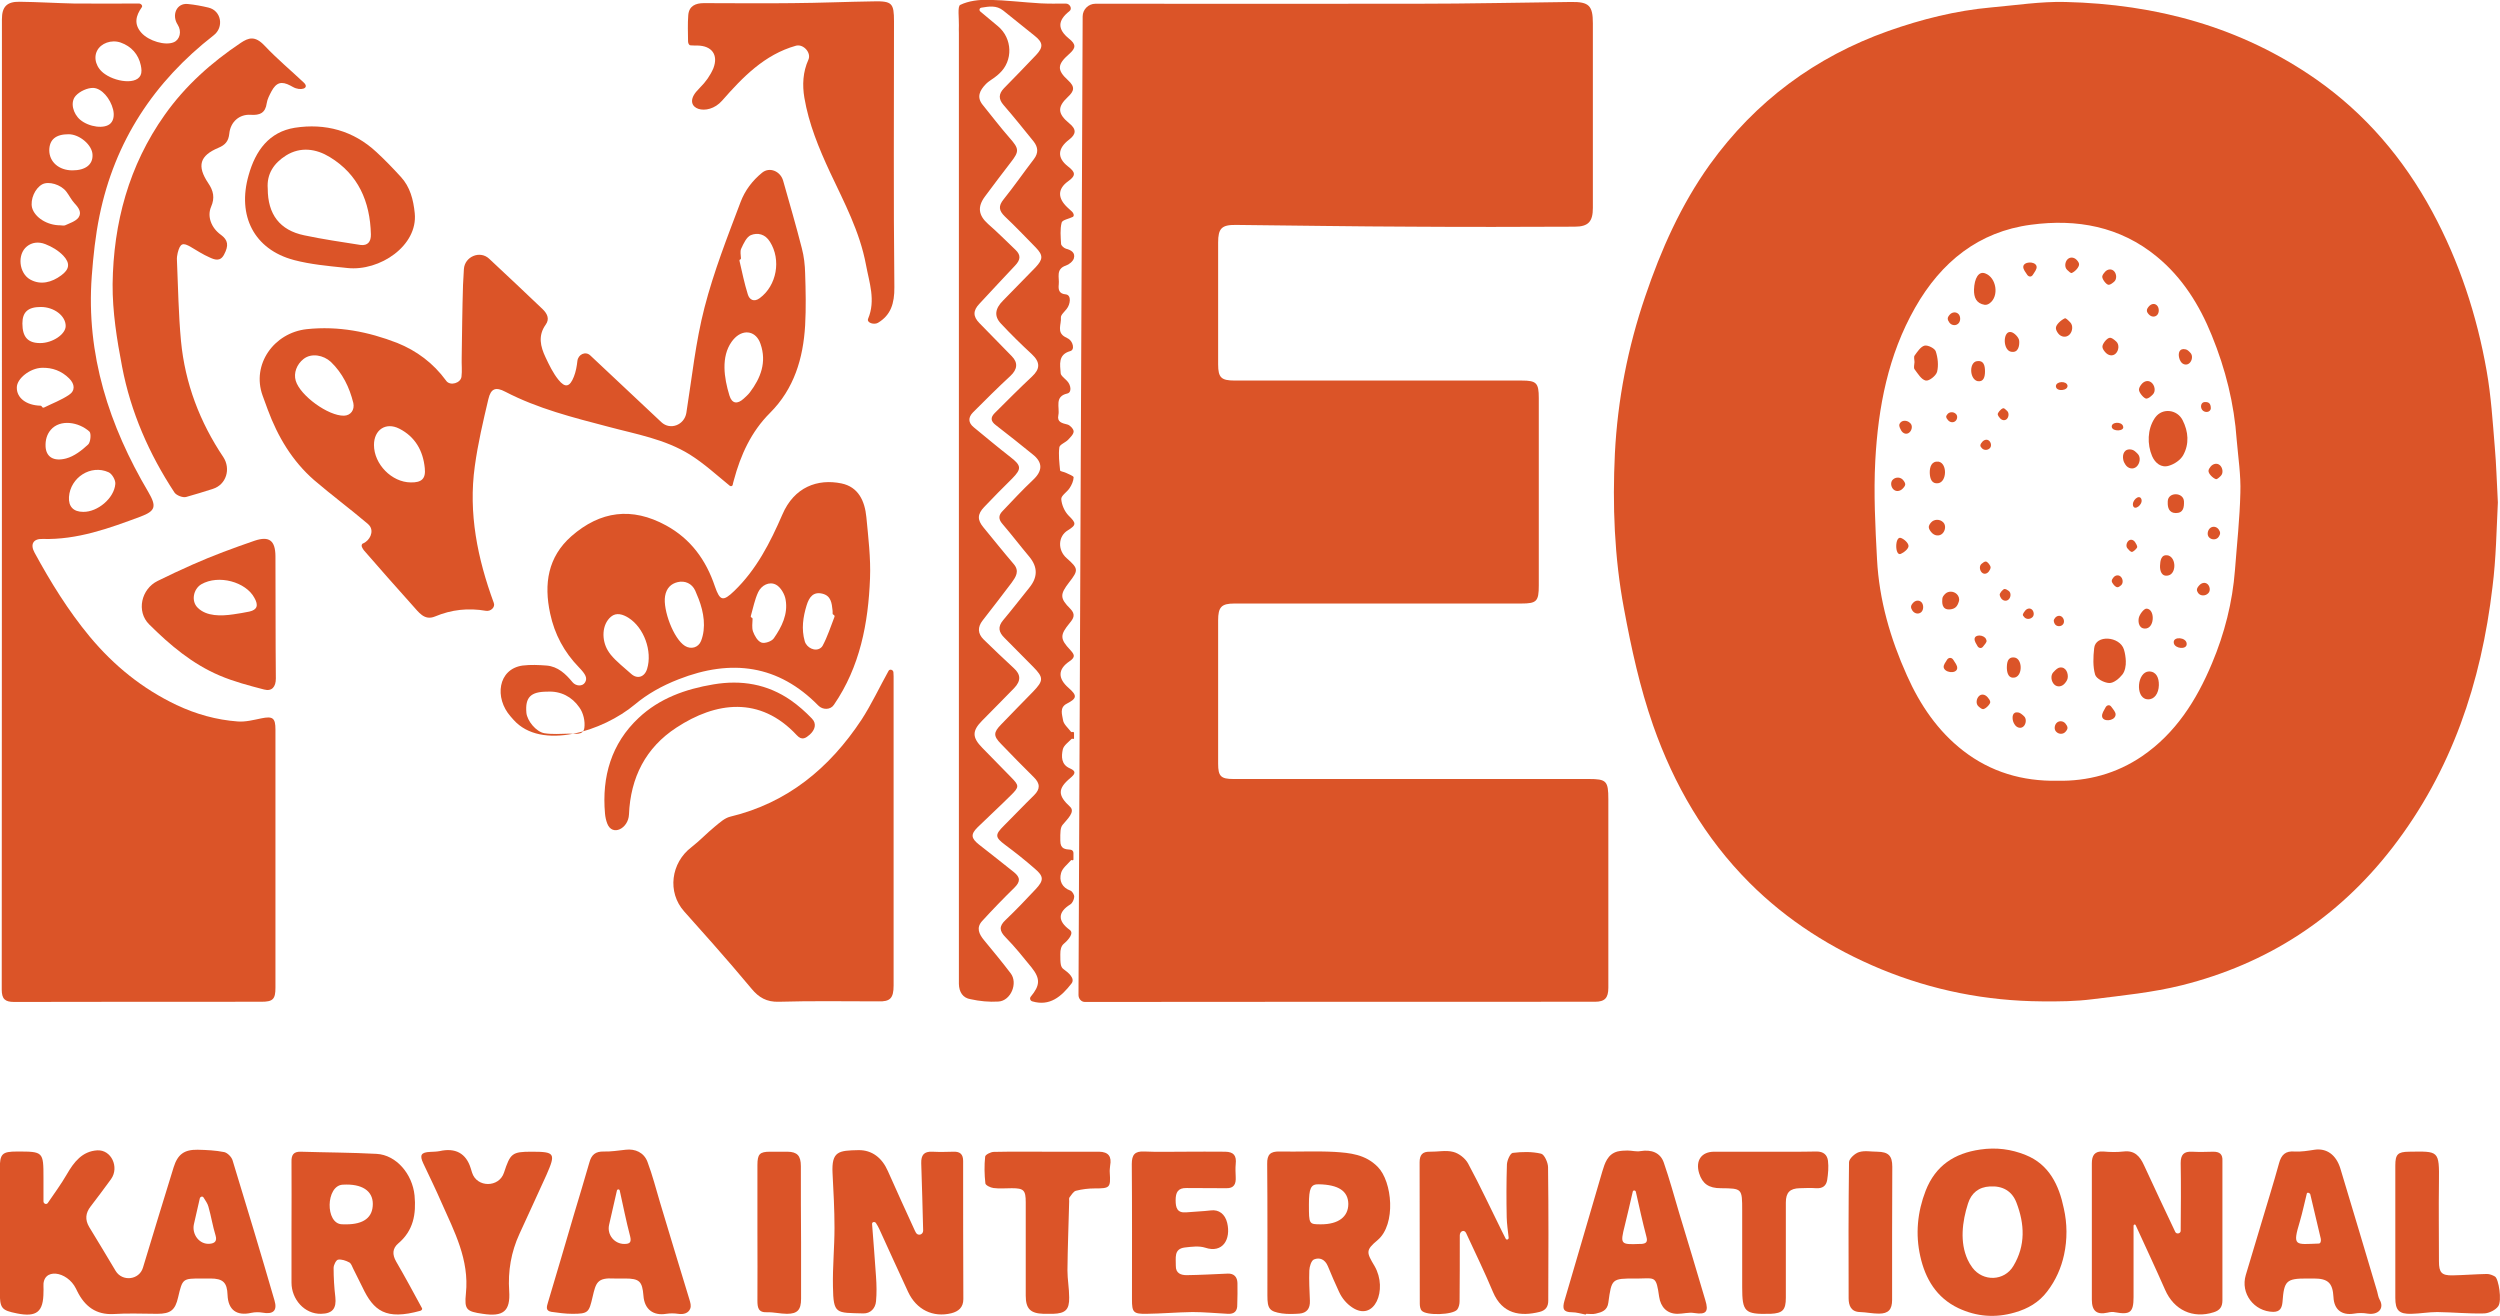
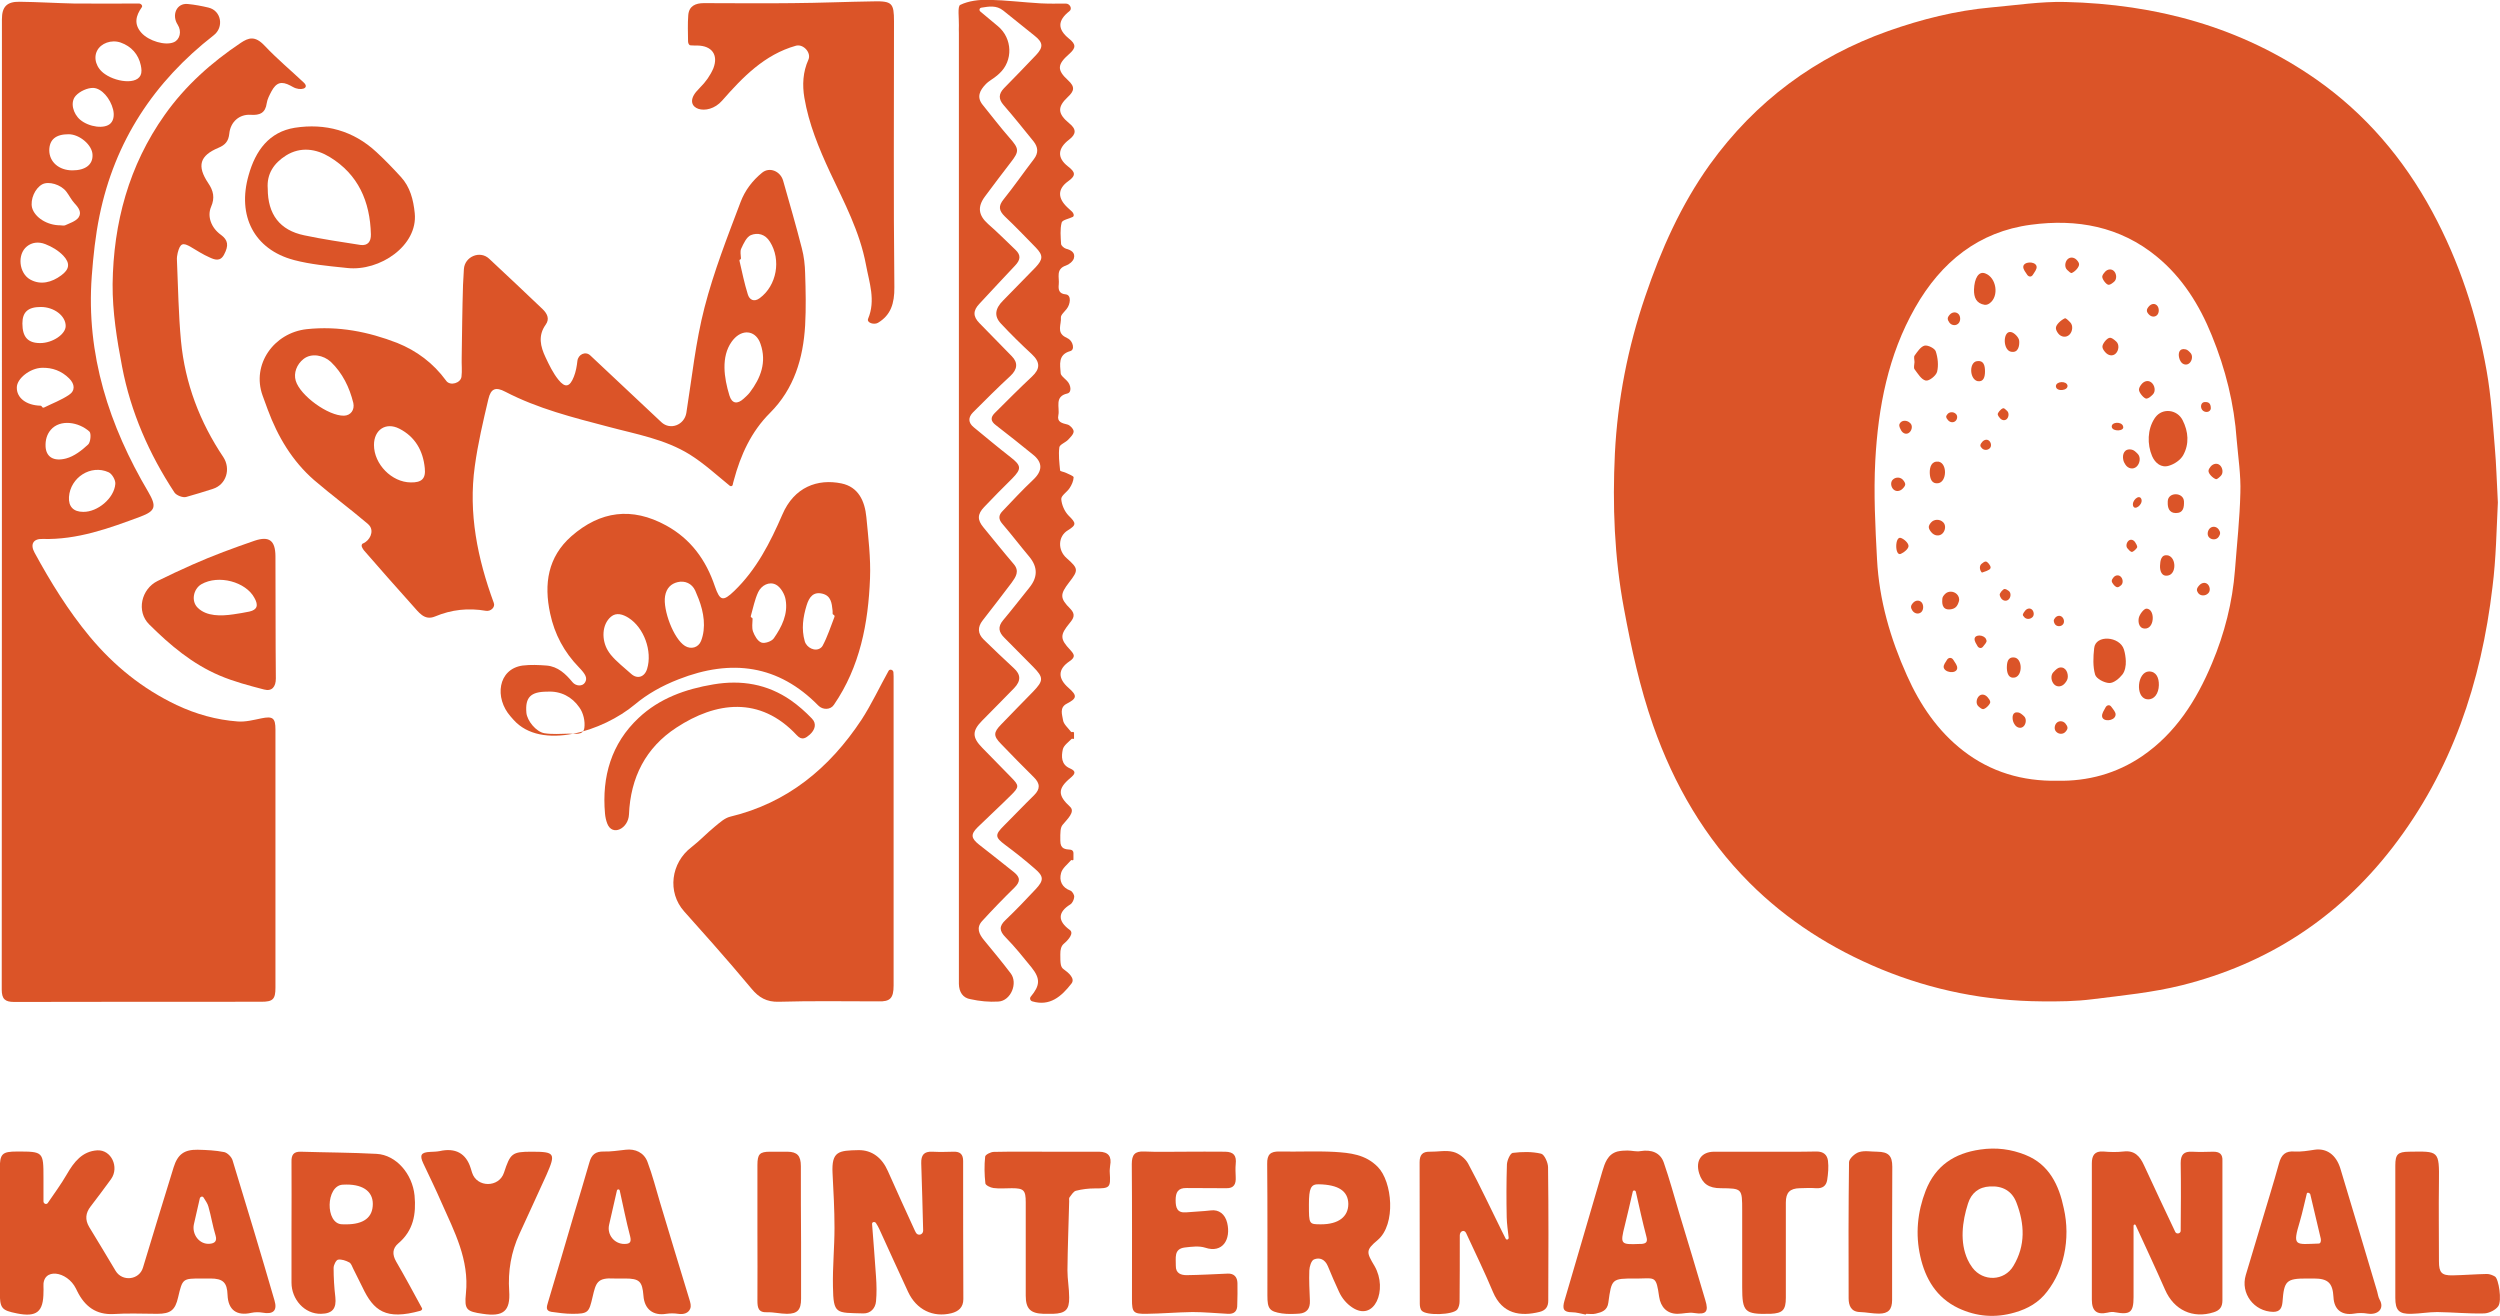
<svg xmlns="http://www.w3.org/2000/svg" width="95" height="50" viewBox="0 0 95 50" fill="none">
  <g clip-path="url(#clip0)">
    <path d="M94.919 19.093C94.875 18.317 94.861 17.654 94.802 16.99C94.721 16.02 94.662 15.051 94.493 14.096C94.119 11.97 93.451 9.942 92.424 8.04C91.33 6.019 89.884 4.326 88.012 3.013C85.142 1.014 81.919 0.157 78.484 0.075C77.544 0.052 76.597 0.201 75.658 0.283C74.322 0.403 73.023 0.731 71.753 1.178C68.985 2.163 66.71 3.841 64.97 6.257C63.877 7.786 63.12 9.487 62.519 11.262C61.858 13.201 61.469 15.192 61.366 17.229C61.271 19.198 61.344 21.174 61.711 23.128C61.99 24.634 62.313 26.119 62.819 27.566C63.612 29.826 64.787 31.847 66.475 33.54C67.921 34.987 69.609 36.053 71.481 36.829C73.434 37.634 75.474 38.037 77.588 38.052C78.234 38.059 78.88 38.052 79.519 37.97C80.657 37.828 81.802 37.716 82.91 37.44C86.155 36.627 88.834 34.897 90.911 32.212C93.165 29.296 94.288 25.932 94.714 22.308C94.853 21.219 94.868 20.1 94.919 19.093ZM85.134 18.72C85.112 19.705 85.002 20.682 84.929 21.659C84.834 22.889 84.532 24.075 84.055 25.209C83.468 26.611 82.675 27.864 81.398 28.737C80.422 29.4 79.335 29.691 78.176 29.669C76.854 29.691 75.651 29.341 74.601 28.528C73.639 27.782 72.964 26.79 72.465 25.671C71.834 24.269 71.408 22.8 71.327 21.256C71.261 20.01 71.195 18.75 71.261 17.505C71.371 15.476 71.746 13.499 72.773 11.694C73.764 9.949 75.195 8.801 77.177 8.54C78.91 8.308 80.561 8.599 81.963 9.755C82.925 10.546 83.578 11.583 84.048 12.746C84.569 14.021 84.9 15.342 84.995 16.721C85.054 17.4 85.156 18.064 85.134 18.72Z" fill="#DB5428" />
-     <path d="M60.603 38.067C60.984 38.067 61.117 37.925 61.117 37.53C61.117 35.143 61.117 32.757 61.117 30.37C61.117 29.676 61.043 29.602 60.375 29.602C55.875 29.602 51.368 29.602 46.869 29.602C46.392 29.602 46.289 29.497 46.289 29.02C46.289 27.208 46.289 25.388 46.289 23.576C46.289 23.068 46.414 22.934 46.905 22.934C50.539 22.934 54.172 22.934 57.806 22.934C58.393 22.934 58.474 22.852 58.474 22.248C58.474 19.876 58.474 17.497 58.474 15.125C58.474 14.551 58.386 14.461 57.821 14.461C54.187 14.461 50.554 14.461 46.92 14.461C46.406 14.461 46.289 14.35 46.289 13.842C46.289 12.299 46.289 10.762 46.289 9.218C46.289 8.681 46.421 8.54 46.964 8.547C49.21 8.569 51.456 8.607 53.703 8.614C55.743 8.629 57.791 8.622 59.832 8.614C60.361 8.614 60.529 8.42 60.529 7.898C60.529 5.564 60.529 3.222 60.529 0.888C60.529 0.216 60.383 0.067 59.707 0.075C57.755 0.097 55.802 0.142 53.849 0.142C49.776 0.149 45.702 0.142 41.628 0.142C41.36 0.142 41.142 0.358 41.141 0.626C41.091 13.046 41.033 25.417 40.983 37.809C40.982 37.947 41.086 38.074 41.224 38.074C47.684 38.067 54.143 38.067 60.603 38.067Z" fill="#DB5428" />
    <path d="M0.536 38.074C3.67 38.067 6.797 38.067 9.932 38.067C10.372 38.067 10.467 37.97 10.467 37.53C10.467 34.263 10.467 30.996 10.467 27.722C10.467 27.282 10.365 27.208 9.932 27.297C9.638 27.357 9.33 27.439 9.036 27.416C8.229 27.357 7.451 27.14 6.709 26.79C5.41 26.171 4.331 25.298 3.406 24.187C2.591 23.203 1.923 22.121 1.314 21.002C1.138 20.682 1.263 20.465 1.622 20.48C2.936 20.518 4.14 20.078 5.344 19.63C5.916 19.414 5.953 19.242 5.637 18.698C4.147 16.177 3.266 13.477 3.487 10.494C3.545 9.726 3.626 8.957 3.78 8.204C4.36 5.362 5.858 3.103 8.119 1.342C8.518 1.036 8.413 0.407 7.924 0.289C7.662 0.226 7.4 0.178 7.137 0.152C6.705 0.108 6.515 0.577 6.753 0.94C6.915 1.193 6.834 1.507 6.606 1.604C6.283 1.745 5.652 1.559 5.373 1.246C5.08 0.917 5.16 0.597 5.388 0.276C5.432 0.216 5.357 0.134 5.283 0.134C4.442 0.135 3.637 0.141 2.826 0.134C2.129 0.119 1.439 0.075 0.741 0.067C0.257 0.06 0.073 0.261 0.073 0.731C0.073 13.022 0.073 25.313 0.066 37.604C0.066 37.962 0.191 38.074 0.536 38.074ZM1.732 16.975C1.719 16.714 1.788 16.499 1.928 16.335C2.284 15.919 2.994 16.033 3.399 16.401C3.472 16.468 3.443 16.811 3.347 16.893C3.105 17.117 2.819 17.34 2.51 17.422C2.019 17.549 1.754 17.348 1.732 16.975ZM4.125 17.945C4.257 18.004 4.397 18.243 4.382 18.392C4.338 18.936 3.707 19.459 3.164 19.451C2.789 19.451 2.598 19.25 2.621 18.884C2.672 18.146 3.45 17.639 4.125 17.945ZM3.692 1.924C3.832 1.648 4.228 1.492 4.588 1.618C4.991 1.76 5.263 2.066 5.351 2.484C5.366 2.556 5.375 2.621 5.376 2.679C5.392 3.252 4.463 3.147 3.993 2.819C3.648 2.588 3.545 2.2 3.692 1.924ZM2.877 3.64C3.032 3.468 3.325 3.334 3.545 3.341C3.865 3.354 4.194 3.743 4.298 4.162C4.341 4.339 4.334 4.554 4.206 4.684C3.986 4.915 3.384 4.833 3.046 4.55C2.775 4.318 2.657 3.886 2.877 3.64ZM2.606 5.101C3.024 5.101 3.509 5.512 3.516 5.885C3.531 6.257 3.244 6.474 2.753 6.474C2.239 6.474 1.872 6.153 1.872 5.706C1.879 5.303 2.121 5.101 2.606 5.101ZM1.608 7.003C1.85 6.876 2.312 7.011 2.518 7.279C2.628 7.421 2.709 7.592 2.833 7.727C2.988 7.891 3.12 8.077 2.98 8.271C2.87 8.413 2.65 8.48 2.474 8.562C2.422 8.584 2.356 8.562 2.29 8.562C1.791 8.562 1.321 8.264 1.218 7.891C1.145 7.578 1.329 7.152 1.608 7.003ZM1.725 9.278C1.975 9.375 2.224 9.524 2.408 9.718C2.672 10.002 2.643 10.233 2.327 10.464C1.967 10.732 1.541 10.844 1.145 10.62C0.721 10.381 0.644 9.668 1.023 9.363C1.21 9.212 1.456 9.173 1.725 9.278ZM2.496 12.388C2.496 12.701 1.997 13.037 1.527 13.037C1.057 13.037 0.851 12.806 0.851 12.291C0.851 11.859 1.064 11.665 1.549 11.665C2.055 11.665 2.496 12 2.496 12.388ZM1.586 13.977C1.989 13.962 2.342 14.096 2.628 14.38C2.848 14.596 2.863 14.849 2.621 15.006C2.33 15.203 1.994 15.327 1.679 15.484C1.648 15.5 1.61 15.49 1.596 15.458C1.585 15.434 1.561 15.416 1.536 15.416C1.001 15.402 0.631 15.122 0.639 14.723C0.639 14.387 1.138 13.992 1.586 13.977Z" fill="#DB5428" />
    <path d="M37.943 38.059C38.413 38.029 38.691 37.358 38.405 36.985C38.082 36.56 37.737 36.143 37.392 35.725C37.201 35.494 37.091 35.255 37.319 35.002C37.715 34.569 38.126 34.144 38.545 33.734C38.772 33.51 38.787 33.346 38.523 33.137C38.082 32.786 37.642 32.436 37.201 32.093C36.9 31.854 36.878 31.705 37.15 31.436C37.561 31.034 37.987 30.646 38.398 30.236C38.743 29.9 38.736 29.855 38.413 29.527C38.053 29.154 37.686 28.789 37.326 28.416C36.937 28.021 36.937 27.774 37.319 27.387C37.722 26.976 38.134 26.566 38.537 26.149C38.809 25.865 38.787 25.627 38.523 25.388C38.134 25.03 37.752 24.664 37.377 24.299C37.15 24.075 37.143 23.829 37.341 23.576C37.708 23.098 38.082 22.628 38.442 22.143C38.596 21.927 38.758 21.703 38.515 21.427C38.126 20.973 37.752 20.503 37.37 20.04C37.135 19.757 37.135 19.541 37.4 19.265C37.745 18.899 38.104 18.541 38.464 18.183C38.831 17.81 38.809 17.691 38.398 17.37C37.928 17.005 37.466 16.617 37.003 16.237C36.79 16.065 36.783 15.864 36.974 15.67C37.444 15.2 37.913 14.73 38.398 14.283C38.662 14.036 38.691 13.783 38.449 13.537C38.038 13.119 37.627 12.701 37.216 12.276C36.967 12.023 36.974 11.799 37.216 11.545C37.671 11.061 38.119 10.568 38.574 10.091C38.772 9.882 38.809 9.703 38.589 9.494C38.244 9.166 37.906 8.823 37.546 8.51C37.179 8.182 37.135 7.861 37.429 7.466C37.752 7.033 38.075 6.601 38.405 6.175C38.743 5.743 38.728 5.653 38.361 5.236C38.009 4.833 37.678 4.4 37.341 3.983C37.099 3.684 37.238 3.431 37.451 3.207C37.583 3.065 37.767 2.983 37.913 2.849C37.934 2.83 37.955 2.811 37.976 2.792C38.506 2.307 38.474 1.458 37.923 0.997C37.696 0.808 37.474 0.622 37.251 0.436C37.222 0.412 37.213 0.371 37.228 0.337C37.239 0.312 37.261 0.296 37.288 0.292C37.574 0.247 37.86 0.189 38.126 0.403C38.523 0.723 38.926 1.044 39.323 1.365C39.638 1.618 39.653 1.79 39.374 2.088C38.97 2.513 38.559 2.939 38.148 3.356C37.95 3.565 37.935 3.759 38.134 3.99C38.53 4.445 38.904 4.915 39.279 5.377C39.447 5.594 39.47 5.81 39.286 6.049C38.897 6.556 38.537 7.078 38.141 7.57C37.928 7.831 37.957 8.003 38.185 8.226C38.589 8.607 38.97 9.01 39.359 9.405C39.646 9.703 39.638 9.852 39.352 10.158C38.941 10.583 38.53 11.001 38.119 11.419C37.811 11.724 37.767 12.015 38.038 12.299C38.413 12.701 38.802 13.082 39.205 13.455C39.55 13.775 39.514 14.029 39.22 14.305C38.736 14.76 38.266 15.23 37.796 15.7C37.635 15.864 37.642 16.005 37.84 16.154C38.317 16.52 38.78 16.893 39.242 17.266C39.631 17.572 39.624 17.892 39.257 18.235C38.853 18.616 38.479 19.018 38.097 19.421C37.95 19.57 37.928 19.72 38.09 19.906C38.442 20.316 38.765 20.741 39.11 21.151C39.44 21.547 39.44 21.935 39.11 22.337C38.78 22.748 38.457 23.165 38.119 23.568C37.906 23.822 37.95 24.023 38.17 24.239C38.537 24.605 38.897 24.978 39.264 25.343C39.66 25.746 39.66 25.865 39.257 26.283C38.853 26.701 38.442 27.111 38.045 27.528C37.745 27.834 37.745 27.968 38.038 28.267C38.449 28.692 38.86 29.117 39.286 29.535C39.528 29.773 39.536 29.982 39.293 30.221C38.904 30.601 38.53 30.996 38.148 31.377C37.796 31.727 37.811 31.817 38.2 32.108C38.581 32.391 38.956 32.689 39.315 33.003C39.668 33.301 39.675 33.45 39.352 33.793C38.985 34.188 38.603 34.584 38.214 34.957C37.957 35.195 37.972 35.374 38.214 35.62C38.567 35.978 38.882 36.374 39.198 36.762C39.543 37.194 39.521 37.448 39.169 37.873C39.117 37.936 39.148 38.028 39.226 38.051C39.892 38.251 40.334 37.868 40.717 37.373C40.863 37.185 40.609 36.965 40.415 36.828C40.297 36.745 40.292 36.599 40.292 36.269C40.288 36.081 40.327 35.946 40.426 35.862C40.59 35.723 40.825 35.463 40.651 35.337C40.189 35.002 40.189 34.666 40.673 34.367C40.754 34.315 40.813 34.181 40.82 34.084C40.828 34.002 40.747 33.875 40.681 33.846C40.35 33.726 40.24 33.465 40.321 33.174C40.37 32.989 40.56 32.851 40.698 32.69C40.709 32.678 40.727 32.677 40.74 32.686C40.759 32.701 40.791 32.686 40.791 32.662C40.791 32.578 40.791 32.495 40.791 32.412C40.791 32.348 40.745 32.295 40.681 32.289C40.481 32.272 40.292 32.267 40.292 31.951C40.288 31.622 40.292 31.45 40.379 31.344C40.554 31.129 40.867 30.852 40.666 30.661C40.196 30.228 40.182 29.975 40.673 29.564C40.85 29.415 40.916 29.311 40.659 29.199C40.321 29.057 40.328 28.744 40.387 28.476C40.422 28.328 40.594 28.206 40.718 28.08C40.73 28.068 40.748 28.064 40.763 28.075C40.784 28.092 40.813 28.078 40.813 28.051C40.813 27.984 40.813 27.919 40.813 27.853C40.813 27.82 40.778 27.801 40.75 27.817C40.731 27.827 40.708 27.821 40.695 27.804C40.583 27.658 40.415 27.518 40.395 27.364C40.365 27.163 40.248 26.887 40.541 26.738C40.93 26.536 40.938 26.432 40.607 26.141C40.196 25.783 40.189 25.433 40.644 25.127C40.886 24.963 40.82 24.866 40.673 24.702C40.27 24.276 40.277 24.127 40.651 23.672C40.791 23.501 40.886 23.352 40.673 23.135C40.27 22.733 40.277 22.584 40.622 22.136C40.989 21.666 40.982 21.607 40.534 21.211C40.182 20.905 40.204 20.376 40.578 20.152C40.916 19.943 40.894 19.876 40.607 19.593C40.453 19.436 40.343 19.183 40.328 18.966C40.321 18.832 40.549 18.698 40.644 18.549C40.725 18.429 40.791 18.28 40.798 18.138C40.798 18.086 40.607 18.019 40.505 17.967C40.431 17.93 40.292 17.915 40.284 17.877C40.255 17.587 40.218 17.281 40.255 16.997C40.27 16.893 40.483 16.818 40.585 16.714C40.673 16.617 40.798 16.505 40.798 16.393C40.798 16.304 40.659 16.154 40.563 16.132C40.358 16.08 40.16 16.043 40.218 15.774C40.277 15.483 40.057 15.066 40.556 14.954C40.743 14.91 40.689 14.623 40.556 14.485C40.546 14.475 40.536 14.464 40.527 14.454C40.446 14.372 40.314 14.275 40.306 14.186C40.284 13.857 40.196 13.477 40.666 13.343C40.858 13.294 40.769 12.969 40.597 12.871C40.556 12.848 40.516 12.826 40.475 12.806C40.145 12.627 40.336 12.321 40.314 12.067C40.306 11.97 40.446 11.851 40.527 11.747C40.529 11.743 40.532 11.739 40.535 11.736C40.673 11.565 40.722 11.217 40.505 11.187C40.24 11.165 40.211 11.008 40.233 10.807C40.262 10.546 40.108 10.225 40.505 10.091C40.622 10.054 40.769 9.934 40.806 9.822C40.872 9.599 40.703 9.502 40.505 9.45C40.431 9.427 40.328 9.338 40.321 9.271C40.306 9.002 40.277 8.711 40.343 8.458C40.372 8.353 40.622 8.316 40.769 8.241C40.833 8.198 40.794 8.094 40.737 8.043C40.678 7.99 40.62 7.937 40.563 7.883C40.189 7.533 40.182 7.182 40.585 6.891C40.901 6.668 40.864 6.541 40.585 6.325C40.16 5.996 40.189 5.638 40.629 5.303C40.901 5.094 40.908 4.908 40.629 4.684C40.196 4.326 40.167 4.072 40.571 3.692C40.82 3.461 40.864 3.304 40.585 3.05C40.152 2.655 40.182 2.446 40.622 2.058C40.894 1.82 40.894 1.686 40.622 1.469C40.182 1.111 40.182 0.783 40.637 0.425C40.76 0.334 40.655 0.135 40.502 0.136C40.154 0.139 39.845 0.143 39.536 0.127C38.882 0.089 38.229 0.007 37.576 -0.007C37.209 -0.015 36.812 0.03 36.489 0.186C36.379 0.239 36.445 0.694 36.438 0.962C36.431 1.059 36.438 1.163 36.438 1.26C36.438 13.201 36.438 25.149 36.438 37.09C36.438 37.187 36.438 37.291 36.438 37.388C36.445 37.694 36.585 37.925 36.886 37.97C37.216 38.044 37.583 38.082 37.943 38.059Z" fill="#DB5428" />
    <path d="M11.657 12.508C10.408 12.645 9.553 13.849 9.978 15.03C10.043 15.209 10.108 15.388 10.174 15.565C10.556 16.595 11.106 17.519 11.935 18.243C12.604 18.817 13.308 19.339 13.976 19.906C14 19.927 14.022 19.95 14.042 19.975C14.219 20.199 14.056 20.542 13.793 20.652C13.741 20.669 13.731 20.741 13.755 20.79C13.776 20.834 13.799 20.877 13.829 20.913C14.439 21.614 15.055 22.315 15.679 23.009C15.907 23.255 16.12 23.598 16.531 23.426C17.157 23.164 17.793 23.095 18.466 23.211C18.646 23.242 18.833 23.072 18.762 22.904C18.146 21.226 17.793 19.503 18.043 17.713C18.16 16.856 18.358 16.013 18.557 15.17C18.652 14.76 18.836 14.693 19.203 14.887C20.436 15.528 21.772 15.864 23.108 16.214C24.165 16.498 25.266 16.684 26.213 17.273C26.758 17.614 27.236 18.056 27.73 18.458C27.769 18.489 27.827 18.477 27.842 18.429C27.857 18.37 27.864 18.31 27.886 18.25C28.143 17.288 28.547 16.401 29.259 15.692C30.177 14.775 30.521 13.619 30.595 12.366C30.632 11.702 30.617 11.038 30.595 10.382C30.588 10.069 30.551 9.74 30.47 9.435C30.25 8.57 30 7.719 29.758 6.862C29.653 6.506 29.245 6.329 28.958 6.564C28.589 6.866 28.311 7.233 28.143 7.675C27.644 8.995 27.123 10.322 26.771 11.687C26.433 12.992 26.293 14.357 26.081 15.692C26.004 16.15 25.471 16.36 25.132 16.043C24.225 15.196 23.341 14.362 22.432 13.507C22.249 13.334 21.97 13.466 21.941 13.716C21.919 13.917 21.882 14.126 21.808 14.312C21.654 14.708 21.478 14.752 21.221 14.432C21.016 14.178 20.869 13.872 20.729 13.574C20.538 13.171 20.436 12.754 20.737 12.336C20.898 12.112 20.788 11.911 20.619 11.747C19.944 11.105 19.269 10.464 18.586 9.83C18.238 9.505 17.659 9.75 17.628 10.225C17.614 10.426 17.603 10.624 17.595 10.822C17.566 11.747 17.558 12.679 17.544 13.604C17.536 13.842 17.566 14.089 17.536 14.32C17.499 14.559 17.117 14.67 16.964 14.482C16.959 14.475 16.954 14.469 16.949 14.461C16.465 13.798 15.833 13.328 15.092 13.03C13.991 12.604 12.86 12.381 11.657 12.508ZM13.073 15.796C12.479 15.812 11.407 15.036 11.238 14.469C11.149 14.174 11.278 13.843 11.534 13.642C11.834 13.405 12.293 13.493 12.574 13.753C13.015 14.178 13.279 14.715 13.426 15.312C13.484 15.58 13.323 15.789 13.073 15.796ZM28.124 9.863C28.143 9.857 28.158 9.839 28.157 9.819C28.151 9.693 28.118 9.552 28.165 9.45C28.253 9.256 28.371 9.002 28.532 8.935C28.789 8.831 29.076 8.89 29.259 9.189C29.692 9.875 29.516 10.852 28.87 11.329C28.65 11.493 28.474 11.389 28.415 11.18C28.286 10.766 28.199 10.338 28.1 9.91C28.095 9.889 28.103 9.869 28.124 9.863ZM27.93 12.836C28.283 12.493 28.738 12.589 28.899 13.067C29.142 13.761 28.907 14.365 28.496 14.909C28.43 14.998 28.341 15.073 28.261 15.148C28.018 15.371 27.813 15.342 27.718 15.028C27.512 14.358 27.396 13.558 27.802 12.987C27.839 12.935 27.881 12.884 27.93 12.836ZM16.142 17.788C16.186 18.198 16.017 18.34 15.606 18.332C14.886 18.325 14.211 17.639 14.211 16.908C14.211 16.334 14.659 16.028 15.173 16.289C15.775 16.595 16.076 17.124 16.142 17.788Z" fill="#DB5428" />
    <path d="M31.096 26.811C31.263 26.982 31.558 26.982 31.689 26.782C32.68 25.336 32.995 23.687 33.061 21.972C33.091 21.204 32.995 20.421 32.922 19.652C32.863 19.041 32.621 18.504 31.975 18.37C31.072 18.183 30.177 18.504 29.729 19.555C29.266 20.622 28.745 21.644 27.901 22.457C27.475 22.867 27.358 22.837 27.167 22.285C26.829 21.278 26.249 20.48 25.31 19.966C24.011 19.257 22.814 19.414 21.713 20.376C20.817 21.166 20.663 22.188 20.906 23.314C21.074 24.105 21.441 24.784 21.999 25.358C22.253 25.621 22.331 25.766 22.232 25.932C22.133 26.098 21.88 26.074 21.757 25.925C21.493 25.604 21.199 25.328 20.773 25.291C20.473 25.268 20.157 25.254 19.856 25.291C18.921 25.425 18.777 26.52 19.404 27.227C19.441 27.268 19.477 27.309 19.513 27.351C20.566 28.538 22.912 27.785 24.129 26.767C24.592 26.379 25.146 26.062 25.787 25.813C27.797 25.025 29.582 25.267 31.096 26.811ZM22.205 27.663C22.161 27.961 21.845 27.871 21.618 27.879C21.309 27.886 20.994 27.909 20.693 27.864C20.37 27.812 20.032 27.387 20.003 27.088C19.951 26.499 20.164 26.283 20.796 26.283C21.309 26.253 21.735 26.477 22.014 26.88C22.168 27.088 22.241 27.409 22.205 27.663ZM24.59 25.418C24.495 25.731 24.216 25.82 23.981 25.604C23.717 25.366 23.431 25.149 23.21 24.881C23.169 24.83 23.132 24.776 23.097 24.718C22.858 24.32 22.863 23.734 23.218 23.434C23.423 23.262 23.673 23.344 23.886 23.479C24.473 23.852 24.796 24.746 24.59 25.418ZM26.639 24.359C26.536 24.612 26.257 24.687 26.029 24.545C25.596 24.277 25.185 23.173 25.273 22.651C25.325 22.345 25.501 22.181 25.75 22.121C26.029 22.054 26.294 22.173 26.418 22.442C26.465 22.547 26.508 22.653 26.549 22.759C26.745 23.269 26.839 23.85 26.639 24.359ZM29.406 24.254C29.325 24.373 29.061 24.463 28.936 24.418C28.789 24.366 28.672 24.157 28.613 23.993C28.565 23.847 28.594 23.676 28.598 23.514C28.598 23.493 28.584 23.475 28.564 23.469C28.538 23.462 28.524 23.435 28.531 23.41C28.619 23.104 28.678 22.786 28.811 22.502C28.936 22.241 29.23 22.084 29.487 22.218C29.663 22.308 29.824 22.584 29.854 22.792C29.949 23.337 29.707 23.822 29.406 24.254ZM30.58 24.366C30.448 23.904 30.514 23.449 30.654 22.994C30.749 22.695 30.903 22.472 31.256 22.561C31.579 22.643 31.608 22.919 31.637 23.195C31.643 23.234 31.64 23.268 31.638 23.305C31.637 23.329 31.649 23.351 31.671 23.359C31.704 23.371 31.722 23.408 31.71 23.441C31.566 23.811 31.444 24.198 31.256 24.545C31.238 24.576 31.213 24.602 31.182 24.624C30.974 24.777 30.65 24.614 30.58 24.366Z" fill="#DB5428" />
    <path d="M33.957 37.448C33.957 33.532 33.957 29.617 33.957 25.701C33.957 25.653 33.954 25.604 33.95 25.547C33.944 25.452 33.813 25.409 33.766 25.492C33.421 26.111 33.12 26.76 32.738 27.349C31.52 29.192 29.92 30.512 27.747 31.034C27.534 31.086 27.343 31.265 27.16 31.414C26.859 31.66 26.587 31.951 26.279 32.19C25.495 32.784 25.345 33.903 26 34.636C26.369 35.049 26.736 35.461 27.101 35.874C27.593 36.434 28.084 37 28.562 37.575C28.833 37.903 29.134 38.082 29.597 38.067C30.852 38.029 32.114 38.052 33.377 38.052C33.825 38.067 33.957 37.933 33.957 37.448Z" fill="#DB5428" />
    <path d="M6.261 4.363C4.896 6.287 4.309 8.473 4.279 10.8C4.272 11.844 4.441 12.903 4.639 13.932C4.969 15.662 5.667 17.251 6.628 18.713C6.702 18.825 6.951 18.922 7.076 18.884C7.414 18.79 7.751 18.686 8.093 18.576C8.6 18.414 8.778 17.816 8.486 17.37C7.59 16.035 7.032 14.566 6.878 12.962C6.783 11.948 6.768 10.919 6.724 9.897C6.716 9.8 6.731 9.696 6.753 9.606C6.849 9.241 6.944 9.203 7.26 9.39C7.487 9.524 7.715 9.673 7.957 9.778C8.148 9.867 8.368 9.957 8.515 9.673C8.698 9.33 8.669 9.121 8.39 8.92C8.03 8.659 7.862 8.226 8.023 7.854C8.17 7.518 8.111 7.249 7.913 6.959C7.473 6.302 7.59 5.914 8.302 5.616C8.552 5.512 8.684 5.37 8.713 5.079C8.757 4.632 9.095 4.333 9.528 4.363C9.873 4.385 10.086 4.296 10.137 3.916C10.159 3.766 10.24 3.617 10.313 3.476C10.497 3.132 10.695 3.073 11.033 3.252C11.066 3.269 11.1 3.287 11.133 3.306C11.414 3.466 11.78 3.363 11.546 3.14C11.047 2.67 10.519 2.23 10.049 1.73C9.689 1.35 9.447 1.432 9.153 1.626C8.038 2.372 7.047 3.252 6.261 4.363Z" fill="#DB5428" />
    <path d="M8.838 44.093C8.801 43.966 8.647 43.81 8.522 43.78C8.192 43.713 7.847 43.698 7.509 43.69C7.003 43.683 6.753 43.862 6.599 44.354C6.203 45.622 5.821 46.897 5.432 48.173C5.289 48.644 4.645 48.714 4.392 48.291C4.054 47.724 3.725 47.175 3.391 46.629C3.222 46.346 3.252 46.092 3.443 45.846C3.685 45.525 3.934 45.204 4.169 44.876C4.188 44.85 4.206 44.824 4.225 44.798C4.536 44.355 4.233 43.681 3.692 43.713C3.127 43.75 2.811 44.153 2.54 44.623C2.324 44.998 2.061 45.353 1.816 45.714C1.792 45.748 1.75 45.761 1.712 45.744C1.677 45.728 1.652 45.693 1.652 45.653C1.652 45.355 1.652 45.056 1.652 44.757C1.652 43.765 1.644 43.758 0.653 43.758C0.081 43.758 -0.007 43.84 -0.007 44.414C-0.007 45.965 -0.007 47.524 -0.007 49.075C-0.007 49.717 0.051 49.791 0.646 49.91C1.395 50.06 1.652 49.851 1.652 49.09C1.652 49.03 1.659 48.963 1.652 48.904C1.598 48.151 2.554 48.291 2.887 48.968C2.903 49.001 2.92 49.034 2.936 49.068C3.222 49.642 3.648 49.97 4.324 49.933C4.874 49.896 5.425 49.925 5.975 49.925C6.482 49.925 6.658 49.784 6.768 49.299C6.937 48.583 6.937 48.583 7.663 48.583C7.774 48.583 7.884 48.583 7.994 48.583C8.471 48.583 8.632 48.732 8.647 49.209C8.669 49.776 8.992 50.015 9.55 49.888C9.689 49.858 9.844 49.858 9.976 49.881C10.379 49.955 10.548 49.806 10.431 49.418C9.917 47.643 9.381 45.868 8.838 44.093ZM7.972 47.263C7.578 47.302 7.282 46.904 7.369 46.518C7.445 46.183 7.519 45.859 7.593 45.536C7.6 45.507 7.624 45.484 7.653 45.474C7.685 45.463 7.718 45.478 7.736 45.507C7.805 45.622 7.888 45.729 7.92 45.853C8.023 46.211 8.082 46.592 8.192 46.95C8.258 47.173 8.148 47.248 7.972 47.263Z" fill="#DB5428" />
    <path d="M26.609 3.319C26.552 3.376 26.499 3.434 26.451 3.492C25.923 4.139 26.888 4.454 27.439 3.826C28.224 2.931 29.053 2.073 30.243 1.738C30.248 1.736 30.254 1.735 30.259 1.734C30.536 1.67 30.835 2.007 30.72 2.267C30.507 2.737 30.485 3.229 30.566 3.714C30.734 4.706 31.116 5.631 31.542 6.548C32.078 7.689 32.672 8.801 32.907 10.061C33.032 10.74 33.282 11.411 32.988 12.112C32.926 12.27 33.219 12.353 33.364 12.266C33.849 11.975 33.992 11.535 33.986 10.911C33.95 7.548 33.972 4.177 33.972 0.813C33.972 0.119 33.898 0.037 33.194 0.052C32.173 0.067 31.145 0.112 30.125 0.119C29.002 0.134 27.879 0.119 26.749 0.119C26.433 0.119 26.183 0.224 26.154 0.574C26.128 0.911 26.143 1.247 26.146 1.572C26.147 1.636 26.178 1.723 26.242 1.723C26.33 1.73 26.411 1.73 26.499 1.73C27.049 1.738 27.306 2.081 27.108 2.595C26.991 2.871 26.807 3.125 26.609 3.319Z" fill="#DB5428" />
    <path d="M84.107 43.765C83.835 43.772 83.571 43.78 83.299 43.765C82.984 43.75 82.866 43.877 82.866 44.197C82.881 45.055 82.874 45.913 82.866 46.771C82.866 46.877 82.708 46.911 82.661 46.815C82.264 45.972 81.861 45.13 81.472 44.279C81.317 43.936 81.112 43.705 80.694 43.757C80.436 43.787 80.18 43.78 79.923 43.757C79.592 43.735 79.49 43.914 79.49 44.205C79.49 44.6 79.49 45.003 79.49 45.398C79.49 46.726 79.49 48.061 79.49 49.388C79.49 49.821 79.68 49.97 80.084 49.881C80.18 49.858 80.282 49.843 80.371 49.866C80.943 49.97 81.075 49.873 81.075 49.291C81.075 48.389 81.075 47.48 81.075 46.577C81.075 46.563 81.083 46.549 81.094 46.54C81.115 46.524 81.144 46.532 81.155 46.556C81.53 47.376 81.911 48.188 82.272 49.008C82.609 49.784 83.329 50.119 84.121 49.866C84.364 49.791 84.452 49.65 84.452 49.411C84.452 47.643 84.452 45.883 84.452 44.115C84.466 43.862 84.349 43.765 84.107 43.765Z" fill="#DB5428" />
    <path d="M36.599 44.115C36.599 43.862 36.482 43.758 36.24 43.765C35.968 43.772 35.704 43.78 35.432 43.765C35.109 43.75 34.999 43.892 35.007 44.205C35.036 45.055 35.058 45.913 35.08 46.763C35.08 46.925 34.875 46.979 34.801 46.835C34.788 46.811 34.776 46.787 34.764 46.763C34.419 46.01 34.074 45.257 33.737 44.496C33.517 43.996 33.135 43.698 32.621 43.705C31.872 43.72 31.593 43.742 31.637 44.585C31.674 45.279 31.711 45.972 31.711 46.659C31.711 47.397 31.637 48.143 31.652 48.881C31.667 49.955 31.769 49.881 32.804 49.91C33.076 49.918 33.267 49.717 33.289 49.448C33.318 49.142 33.311 48.829 33.289 48.516C33.246 47.849 33.189 47.182 33.139 46.515C33.136 46.481 33.154 46.449 33.187 46.44C33.224 46.429 33.266 46.444 33.286 46.476C33.328 46.545 33.372 46.612 33.406 46.688C33.773 47.487 34.133 48.292 34.507 49.09C34.823 49.769 35.454 50.075 36.152 49.903C36.416 49.836 36.607 49.687 36.607 49.366C36.599 47.621 36.599 45.868 36.599 44.115Z" fill="#DB5428" />
    <path d="M58.562 43.84C58.217 43.758 57.843 43.765 57.483 43.81C57.388 43.825 57.27 44.093 57.263 44.25C57.241 44.921 57.241 45.592 57.255 46.263C57.262 46.519 57.3 46.774 57.329 47.03C57.333 47.065 57.31 47.098 57.276 47.103C57.25 47.107 57.226 47.092 57.215 47.068C57.168 46.975 57.117 46.877 57.072 46.785C56.646 45.928 56.242 45.055 55.787 44.212C55.677 44.011 55.435 43.825 55.222 43.772C54.943 43.698 54.635 43.772 54.334 43.765C54.055 43.758 53.945 43.884 53.945 44.168C53.952 45.958 53.945 47.748 53.952 49.538C53.952 49.627 53.967 49.746 54.026 49.806C54.194 50 55.215 49.97 55.376 49.761C55.435 49.679 55.464 49.56 55.464 49.456C55.472 48.657 55.472 47.867 55.472 47.069C55.472 47.027 55.472 46.985 55.472 46.943C55.472 46.777 55.648 46.708 55.714 46.86C56.059 47.606 56.419 48.344 56.734 49.098C57.087 49.933 57.769 50.037 58.511 49.851C58.745 49.791 58.834 49.642 58.834 49.426C58.841 47.733 58.848 46.047 58.826 44.354C58.826 44.183 58.687 43.869 58.562 43.84Z" fill="#DB5428" />
    <path d="M76.979 43.892C76.429 43.668 75.856 43.593 75.247 43.683C74.263 43.825 73.551 44.294 73.177 45.242C72.861 46.055 72.781 46.897 72.971 47.74C73.162 48.598 73.588 49.314 74.417 49.709C75.115 50.037 75.827 50.09 76.568 49.873C77.06 49.731 77.478 49.493 77.794 49.075C78.122 48.646 78.325 48.181 78.434 47.681C78.56 47.104 78.556 46.496 78.425 45.92C78.242 45.033 77.867 44.25 76.979 43.892ZM76.509 48.106C76.164 48.687 75.357 48.71 74.953 48.173C74.878 48.073 74.818 47.97 74.769 47.864C74.468 47.206 74.563 46.423 74.784 45.734C74.909 45.339 75.188 45.107 75.614 45.085C76.098 45.055 76.458 45.257 76.627 45.704C76.935 46.51 76.979 47.322 76.509 48.106Z" fill="#DB5428" />
    <path d="M15.055 47.941C14.901 47.673 14.908 47.442 15.136 47.248C15.709 46.763 15.819 46.137 15.753 45.428C15.672 44.615 15.063 43.892 14.314 43.847C13.352 43.795 12.391 43.795 11.429 43.765C11.15 43.758 11.069 43.892 11.077 44.153C11.084 45.011 11.077 45.868 11.077 46.726C11.077 47.392 11.077 48.054 11.077 48.741C11.077 49.372 11.569 49.938 12.2 49.925C12.648 49.918 12.787 49.709 12.743 49.291C12.699 48.926 12.677 48.546 12.677 48.18C12.677 48.068 12.772 47.882 12.846 47.867C12.978 47.845 13.147 47.904 13.271 47.971C13.345 48.009 13.382 48.128 13.426 48.218C13.543 48.449 13.653 48.68 13.771 48.911C14.197 49.814 14.658 50.175 15.974 49.81C16.012 49.799 16.048 49.763 16.041 49.724C16.04 49.719 16.038 49.714 16.035 49.71C15.713 49.115 15.392 48.521 15.055 47.941ZM13.154 46.525C13.094 46.525 13.041 46.525 12.995 46.523C12.352 46.503 12.379 45.055 13.022 45.018C13.763 44.973 14.167 45.257 14.167 45.749C14.167 46.263 13.822 46.525 13.154 46.525Z" fill="#DB5428" />
    <path d="M52.352 47.121C53.057 46.524 52.91 44.898 52.352 44.339C51.882 43.862 51.295 43.81 50.715 43.772C50.018 43.735 49.32 43.772 48.623 43.757C48.278 43.75 48.146 43.869 48.153 44.227C48.168 45.891 48.161 47.561 48.161 49.224C48.161 49.731 48.234 49.836 48.711 49.91C48.924 49.94 49.152 49.933 49.372 49.918C49.658 49.896 49.79 49.724 49.776 49.426C49.761 49.045 49.739 48.657 49.754 48.277C49.761 48.128 49.827 47.904 49.93 47.859C50.143 47.77 50.348 47.852 50.458 48.113C50.59 48.441 50.737 48.769 50.884 49.09C51.002 49.346 51.174 49.54 51.376 49.677C52.227 50.257 52.748 49.007 52.235 48.113C51.919 47.584 51.89 47.509 52.352 47.121ZM50.201 46.524C49.739 46.524 49.739 46.524 49.739 45.771C49.739 45.152 49.812 44.995 50.113 45.003C50.869 45.018 51.229 45.264 51.236 45.749C51.236 46.241 50.855 46.524 50.201 46.524Z" fill="#DB5428" />
    <path d="M90.332 49.075C89.869 47.524 89.407 45.965 88.937 44.414C88.775 43.877 88.408 43.623 87.953 43.69C87.704 43.728 87.447 43.772 87.197 43.758C86.852 43.728 86.691 43.877 86.603 44.205C86.39 44.981 86.147 45.749 85.92 46.517C85.73 47.154 85.537 47.795 85.34 48.451C85.13 49.149 85.653 49.839 86.382 49.851C86.639 49.851 86.713 49.702 86.735 49.478C86.793 48.665 86.882 48.583 87.667 48.583C87.755 48.583 87.836 48.583 87.924 48.583C88.467 48.583 88.643 48.755 88.672 49.291C88.695 49.769 88.988 49.992 89.451 49.918C89.619 49.888 89.803 49.888 89.972 49.918C90.368 49.978 90.618 49.724 90.427 49.388C90.376 49.299 90.361 49.187 90.332 49.075ZM88.115 47.255C87.219 47.285 87.102 47.382 87.395 46.413C87.497 46.065 87.57 45.71 87.657 45.363C87.659 45.357 87.658 45.358 87.66 45.352C87.677 45.296 87.778 45.331 87.792 45.388C87.931 45.976 88.06 46.531 88.189 47.068C88.206 47.14 88.189 47.255 88.115 47.255Z" fill="#DB5428" />
    <path d="M25.082 45.697C24.928 45.182 24.796 44.66 24.605 44.153C24.473 43.795 24.135 43.646 23.776 43.69C23.497 43.72 23.218 43.765 22.946 43.758C22.631 43.75 22.476 43.877 22.396 44.175C22.212 44.824 22.014 45.465 21.823 46.107C21.493 47.233 21.163 48.359 20.825 49.485C20.773 49.657 20.722 49.813 20.957 49.851C21.221 49.888 21.485 49.925 21.75 49.925C22.359 49.925 22.381 49.873 22.52 49.276C22.645 48.739 22.697 48.546 23.343 48.583C23.475 48.59 23.614 48.583 23.746 48.583C24.297 48.583 24.407 48.687 24.451 49.239C24.488 49.754 24.825 50.007 25.317 49.925C25.464 49.903 25.618 49.903 25.765 49.925C25.989 49.96 26.163 49.894 26.228 49.73C26.273 49.619 26.232 49.497 26.198 49.381C25.824 48.15 25.449 46.927 25.082 45.697ZM23.724 47.27C23.344 47.27 23.062 46.918 23.145 46.547C23.246 46.101 23.344 45.669 23.443 45.24C23.449 45.215 23.471 45.197 23.497 45.197C23.522 45.197 23.545 45.215 23.55 45.24C23.679 45.822 23.794 46.404 23.945 46.979C24.003 47.211 23.93 47.27 23.724 47.27Z" fill="#DB5428" />
    <path d="M63.81 46.099C63.62 45.458 63.443 44.809 63.223 44.175C63.091 43.795 62.746 43.675 62.342 43.742C62.181 43.772 62.012 43.72 61.843 43.72C61.718 43.72 61.586 43.728 61.462 43.757C61.087 43.862 60.984 44.197 60.889 44.511C60.404 46.151 59.935 47.792 59.45 49.426C59.362 49.731 59.406 49.866 59.736 49.866C59.906 49.866 60.075 49.921 60.245 49.952C60.255 49.954 60.264 49.949 60.267 49.938C60.269 49.932 60.276 49.925 60.283 49.925C60.404 49.927 60.525 49.947 60.639 49.918C60.867 49.866 61.08 49.799 61.117 49.5C61.241 48.583 61.249 48.583 62.151 48.583C62.203 48.583 62.247 48.583 62.298 48.583C62.893 48.575 62.937 48.486 63.047 49.276C63.106 49.672 63.348 49.925 63.744 49.925C63.957 49.925 64.177 49.858 64.383 49.895C64.831 49.963 64.941 49.851 64.801 49.403C64.478 48.3 64.141 47.196 63.81 46.099ZM62.372 47.27C62.35 47.27 62.32 47.27 62.298 47.27C61.579 47.3 61.564 47.278 61.74 46.577C61.847 46.145 61.946 45.713 62.045 45.281C62.052 45.254 62.076 45.235 62.104 45.238C62.132 45.241 62.156 45.261 62.162 45.288C62.29 45.855 62.413 46.421 62.562 46.987C62.621 47.196 62.555 47.255 62.372 47.27Z" fill="#DB5428" />
    <path d="M47.023 48.754C47.016 48.531 46.898 48.389 46.656 48.397C46.135 48.419 45.614 48.449 45.092 48.456C44.879 48.456 44.674 48.389 44.681 48.098C44.689 47.807 44.593 47.457 45.026 47.404C45.283 47.375 45.562 47.337 45.797 47.412C46.465 47.636 46.781 47.091 46.634 46.472C46.553 46.129 46.311 45.958 46.017 45.995C45.709 46.032 45.393 46.04 45.078 46.069C44.733 46.099 44.674 45.898 44.674 45.607C44.674 45.309 44.762 45.137 45.092 45.145C45.592 45.152 46.098 45.145 46.597 45.152C46.898 45.16 46.971 44.988 46.957 44.727C46.95 44.563 46.942 44.399 46.957 44.235C46.993 43.914 46.883 43.772 46.56 43.765C46.032 43.757 45.511 43.765 44.982 43.765C44.483 43.765 43.977 43.78 43.477 43.757C43.125 43.742 43.008 43.877 43.008 44.235C43.022 45.95 43.015 47.666 43.015 49.381C43.015 49.866 43.066 49.933 43.566 49.925C44.145 49.918 44.733 49.866 45.312 49.858C45.76 49.858 46.208 49.903 46.656 49.925C46.898 49.94 47.023 49.828 47.016 49.575C47.023 49.306 47.03 49.03 47.023 48.754Z" fill="#DB5428" />
    <path d="M9.447 6.66C9.007 8.197 9.653 9.479 11.172 9.882C11.796 10.046 12.449 10.106 13.095 10.173C13.129 10.176 13.162 10.18 13.196 10.184C14.43 10.319 15.887 9.334 15.76 8.1C15.709 7.592 15.584 7.1 15.231 6.72C14.938 6.399 14.63 6.078 14.306 5.78C13.426 4.96 12.354 4.676 11.201 4.855C10.233 5.012 9.711 5.713 9.447 6.66ZM12.53 5.967C13.609 6.623 14.064 7.652 14.094 8.905C14.101 9.181 13.976 9.345 13.697 9.308C12.985 9.196 12.266 9.092 11.561 8.942C10.629 8.748 10.174 8.144 10.174 7.167C10.13 6.608 10.409 6.198 10.871 5.907C11.422 5.564 12.016 5.653 12.53 5.967Z" fill="#DB5428" />
    <path d="M10.467 21.129C10.46 20.54 10.233 20.361 9.675 20.547C8.875 20.823 8.082 21.114 7.311 21.457C6.861 21.654 6.419 21.866 5.99 22.076C5.365 22.382 5.174 23.234 5.667 23.725C6.46 24.515 7.311 25.231 8.346 25.671C8.889 25.902 9.462 26.052 10.034 26.201C10.335 26.283 10.482 26.096 10.482 25.783C10.467 24.232 10.475 22.68 10.467 21.129ZM9.476 23.24C9.281 23.281 9.083 23.313 8.866 23.345C8.401 23.413 7.853 23.427 7.517 23.098C7.252 22.845 7.348 22.382 7.649 22.203C8.309 21.823 9.344 22.114 9.667 22.718C9.829 23.001 9.777 23.173 9.476 23.24Z" fill="#DB5428" />
    <path d="M20.201 43.765C19.459 43.765 19.393 43.825 19.151 44.563C18.961 45.135 18.121 45.136 17.939 44.561C17.922 44.507 17.905 44.453 17.889 44.399C17.712 43.817 17.294 43.608 16.707 43.742C16.589 43.765 16.465 43.765 16.347 43.772C16.002 43.787 15.936 43.892 16.083 44.205C16.318 44.705 16.56 45.197 16.78 45.704C17.265 46.8 17.837 47.867 17.705 49.15C17.639 49.776 17.735 49.836 18.344 49.925C19.122 50.045 19.401 49.828 19.349 49.06C19.298 48.3 19.423 47.576 19.738 46.89C20.076 46.144 20.428 45.398 20.766 44.645C21.126 43.825 21.089 43.765 20.201 43.765Z" fill="#DB5428" />
    <path d="M69.029 43.757C68.354 43.772 67.686 43.765 67.011 43.765C66.387 43.765 65.763 43.765 65.139 43.765C64.655 43.765 64.42 44.1 64.567 44.585C64.691 44.981 64.933 45.152 65.389 45.152C66.203 45.16 66.203 45.16 66.203 46.002C66.203 46.972 66.203 47.941 66.203 48.911C66.203 49.851 66.299 49.948 67.246 49.925C67.26 49.925 67.268 49.925 67.282 49.925C67.738 49.903 67.862 49.784 67.862 49.314C67.862 48.106 67.862 46.905 67.862 45.697C67.862 45.316 68.016 45.16 68.391 45.152C68.596 45.145 68.809 45.137 69.015 45.152C69.257 45.167 69.397 45.063 69.433 44.839C69.47 44.6 69.492 44.347 69.463 44.108C69.433 43.884 69.294 43.757 69.029 43.757Z" fill="#DB5428" />
    <path d="M41.767 43.765C41.106 43.765 40.446 43.765 39.785 43.765C39.11 43.765 38.442 43.757 37.767 43.772C37.649 43.772 37.444 43.877 37.436 43.951C37.4 44.287 37.407 44.63 37.444 44.966C37.451 45.04 37.634 45.13 37.752 45.145C37.979 45.175 38.214 45.152 38.449 45.152C38.904 45.152 38.978 45.227 38.978 45.689C38.978 46.867 38.978 48.046 38.978 49.232C38.978 49.731 39.154 49.91 39.653 49.925C39.778 49.925 39.895 49.925 40.02 49.925C40.483 49.91 40.637 49.769 40.629 49.306C40.629 48.963 40.563 48.62 40.563 48.277C40.571 47.397 40.607 46.524 40.629 45.644C40.629 45.592 40.615 45.532 40.644 45.495C40.717 45.406 40.791 45.272 40.886 45.249C41.121 45.189 41.363 45.16 41.598 45.16C42.178 45.16 42.208 45.137 42.171 44.556C42.163 44.473 42.178 44.384 42.185 44.294C42.252 43.944 42.119 43.772 41.767 43.765Z" fill="#DB5428" />
    <path d="M94.809 48.508C94.721 48.456 94.604 48.411 94.501 48.411C94.068 48.419 93.627 48.456 93.194 48.464C92.783 48.471 92.68 48.359 92.68 47.934C92.68 46.927 92.666 45.92 92.68 44.913C92.695 43.705 92.673 43.75 91.535 43.765C91.117 43.772 91.022 43.862 91.022 44.287C91.022 45.13 91.022 45.98 91.022 46.823C91.022 47.658 91.022 48.486 91.022 49.321C91.022 49.791 91.161 49.94 91.638 49.925C91.961 49.918 92.291 49.858 92.614 49.858C93.209 49.866 93.803 49.925 94.398 49.91C94.582 49.903 94.831 49.784 94.934 49.635C95.081 49.426 94.949 48.59 94.809 48.508Z" fill="#DB5428" />
    <path d="M27.108 26.007C26.044 26.186 25.06 26.536 24.267 27.282C23.233 28.252 22.866 29.512 22.99 30.914C23.002 31.049 23.03 31.176 23.075 31.294C23.265 31.795 23.878 31.487 23.901 30.952C23.959 29.542 24.539 28.408 25.706 27.648C27.196 26.671 28.877 26.432 30.279 27.939C30.477 28.155 30.624 28.043 30.771 27.916C30.962 27.745 31.05 27.506 30.852 27.305C30.61 27.051 30.338 26.812 30.052 26.611C29.156 25.992 28.173 25.828 27.108 26.007Z" fill="#DB5428" />
    <path d="M30.433 44.317C30.433 43.914 30.294 43.772 29.927 43.765C29.707 43.765 29.486 43.765 29.266 43.765C28.87 43.765 28.782 43.854 28.782 44.272C28.782 45.115 28.782 45.965 28.782 46.808C28.782 47.681 28.789 48.546 28.782 49.418C28.782 49.687 28.811 49.881 29.149 49.866C29.398 49.858 29.655 49.925 29.905 49.925C30.309 49.925 30.441 49.769 30.441 49.351C30.441 48.643 30.441 47.934 30.441 47.225C30.433 46.256 30.433 45.286 30.433 44.317Z" fill="#DB5428" />
    <path d="M71.907 44.339C71.907 43.914 71.76 43.772 71.334 43.765C71.1 43.765 70.857 43.713 70.644 43.78C70.49 43.825 70.27 44.026 70.263 44.16C70.241 45.883 70.241 47.613 70.248 49.336C70.248 49.605 70.336 49.851 70.681 49.858C70.923 49.866 71.158 49.918 71.4 49.918C71.76 49.918 71.9 49.761 71.9 49.396C71.9 48.553 71.9 47.71 71.9 46.867C71.9 46.025 71.907 45.182 71.907 44.339Z" fill="#DB5428" />
    <path d="M81.905 15.856C81.893 15.873 81.881 15.889 81.87 15.906C81.602 16.321 81.588 16.878 81.78 17.333C81.897 17.601 82.132 17.788 82.418 17.698C82.624 17.639 82.859 17.482 82.962 17.296C83.197 16.87 83.16 16.401 82.94 15.968C82.734 15.558 82.176 15.491 81.905 15.856Z" fill="#DB5428" />
    <path d="M80.71 24.683C80.555 24.174 79.626 24.105 79.578 24.634C79.541 24.97 79.526 25.328 79.614 25.634C79.658 25.791 79.959 25.947 80.15 25.955C80.319 25.962 80.532 25.783 80.649 25.634C80.752 25.507 80.789 25.291 80.781 25.119C80.775 24.969 80.751 24.817 80.71 24.683Z" fill="#DB5428" />
    <path d="M72.751 14.029C72.876 14.193 73.008 14.424 73.177 14.461C73.302 14.491 73.573 14.275 73.61 14.126C73.669 13.887 73.639 13.589 73.558 13.35C73.522 13.238 73.258 13.104 73.133 13.134C72.986 13.171 72.861 13.365 72.758 13.507C72.714 13.559 72.751 13.678 72.751 13.76C72.744 13.865 72.714 13.977 72.751 14.029Z" fill="#DB5428" />
    <path d="M75.416 11.583C75.48 11.591 75.546 11.569 75.609 11.523C75.975 11.253 75.865 10.544 75.438 10.389C75.188 10.292 75.027 10.576 75.012 11.001C75.005 11.307 75.1 11.53 75.416 11.583Z" fill="#DB5428" />
    <path d="M81.662 25.515C81.212 25.528 81.131 26.499 81.575 26.57C81.589 26.572 81.603 26.573 81.618 26.574C81.861 26.589 82.029 26.357 82.037 26.037C82.044 25.761 81.941 25.515 81.662 25.515Z" fill="#DB5428" />
    <path d="M80.686 17.482C80.7 17.545 80.73 17.603 80.768 17.659C80.867 17.809 81.057 17.853 81.19 17.732C81.319 17.614 81.356 17.377 81.236 17.25C81.154 17.165 81.087 17.104 81.009 17.087C80.73 17.027 80.635 17.258 80.686 17.482Z" fill="#DB5428" />
    <path d="M73.331 17.974C73.338 18.198 73.412 18.399 73.654 18.362C73.982 18.309 74.001 17.621 73.677 17.545C73.669 17.543 73.662 17.542 73.654 17.542C73.404 17.519 73.324 17.736 73.331 17.974Z" fill="#DB5428" />
    <path d="M78.462 12.097C78.315 12.164 78.117 12.343 78.124 12.47C78.127 12.537 78.161 12.602 78.208 12.666C78.316 12.813 78.519 12.844 78.645 12.711C78.759 12.591 78.784 12.368 78.669 12.25C78.573 12.151 78.497 12.079 78.462 12.097Z" fill="#DB5428" />
    <path d="M78.278 25.365C78.196 25.374 78.12 25.446 78.028 25.543C77.913 25.663 77.941 25.891 78.06 26.009C78.181 26.128 78.36 26.095 78.467 25.963C78.519 25.901 78.559 25.837 78.572 25.768C78.601 25.597 78.513 25.336 78.278 25.365Z" fill="#DB5428" />
    <path d="M81.273 23.486C81.237 23.68 81.303 23.919 81.56 23.881C81.563 23.881 81.567 23.88 81.57 23.879C81.886 23.811 81.883 23.128 81.56 23.128C81.464 23.135 81.303 23.344 81.273 23.486Z" fill="#DB5428" />
    <path d="M73.837 19.843C73.713 19.72 73.494 19.722 73.38 19.855C73.328 19.915 73.291 19.975 73.294 20.033C73.298 20.102 73.341 20.169 73.399 20.235C73.511 20.365 73.698 20.391 73.818 20.269C73.925 20.16 73.953 19.959 73.845 19.851C73.842 19.848 73.84 19.846 73.837 19.843Z" fill="#DB5428" />
    <path d="M82.683 19.496C82.969 19.496 82.998 19.279 82.991 19.056C82.978 18.698 82.391 18.686 82.375 19.044C82.375 19.058 82.374 19.072 82.374 19.086C82.367 19.279 82.418 19.496 82.683 19.496Z" fill="#DB5428" />
    <path d="M82.389 21.107C82.118 21.047 82.088 21.316 82.081 21.495C82.073 21.689 82.139 21.927 82.396 21.867C82.698 21.799 82.701 21.226 82.412 21.114C82.405 21.111 82.397 21.109 82.389 21.107Z" fill="#DB5428" />
    <path d="M81.567 15.148C81.646 15.139 81.717 15.079 81.805 14.993C81.93 14.871 81.883 14.631 81.743 14.527C81.618 14.435 81.468 14.485 81.373 14.607C81.32 14.674 81.281 14.741 81.281 14.812C81.281 14.924 81.479 15.155 81.567 15.148Z" fill="#DB5428" />
    <path d="M76.414 13.365C76.7 13.425 76.744 13.134 76.73 12.955C76.722 12.828 76.546 12.642 76.421 12.619C76.129 12.556 76.097 13.206 76.361 13.346C76.378 13.355 76.396 13.361 76.414 13.365Z" fill="#DB5428" />
    <path d="M73.808 22.755C73.801 22.874 73.771 23.18 74.094 23.158C74.299 23.14 74.383 23.041 74.438 22.851C74.467 22.751 74.431 22.645 74.355 22.573C74.235 22.459 74.035 22.451 73.917 22.567C73.857 22.627 73.811 22.689 73.808 22.755Z" fill="#DB5428" />
    <path d="M79.893 13.194C79.904 13.266 79.953 13.333 80.013 13.398C80.121 13.513 80.279 13.545 80.394 13.438C80.517 13.323 80.542 13.09 80.417 12.978C80.322 12.892 80.245 12.831 80.172 12.836C80.062 12.843 79.871 13.082 79.893 13.194Z" fill="#DB5428" />
    <path d="M75.43 14.111C75.43 13.887 75.379 13.686 75.129 13.723C74.83 13.759 74.836 14.364 75.117 14.474C75.128 14.479 75.14 14.482 75.151 14.484C75.379 14.521 75.43 14.32 75.43 14.111Z" fill="#DB5428" />
    <path d="M76.561 25.746C76.567 25.745 76.574 25.743 76.58 25.741C76.871 25.649 76.849 25.021 76.546 24.985C76.289 24.955 76.26 25.179 76.26 25.388C76.267 25.604 76.341 25.791 76.561 25.746Z" fill="#DB5428" />
    <path d="M72.399 18.407C72.399 18.351 72.362 18.294 72.313 18.236C72.22 18.127 72.044 18.121 71.937 18.217C71.935 18.219 71.933 18.221 71.931 18.223C71.829 18.314 71.85 18.498 71.948 18.594C72.048 18.692 72.193 18.673 72.293 18.576C72.35 18.521 72.395 18.465 72.399 18.407Z" fill="#DB5428" />
    <path d="M80.121 10.822C80.184 10.826 80.251 10.777 80.333 10.709C80.445 10.616 80.436 10.416 80.338 10.309C80.24 10.202 80.087 10.223 79.99 10.33C79.94 10.384 79.899 10.44 79.886 10.501C79.871 10.598 80.033 10.814 80.121 10.822Z" fill="#DB5428" />
    <path d="M78.918 9.881C78.822 9.775 78.667 9.752 78.566 9.854C78.464 9.958 78.446 10.153 78.55 10.254C78.63 10.331 78.692 10.387 78.726 10.374C78.851 10.322 79.005 10.158 79.005 10.046C79.005 9.991 78.968 9.936 78.918 9.881Z" fill="#DB5428" />
    <path d="M83.923 17.892C83.916 17.997 84.085 18.168 84.202 18.206C84.245 18.219 84.308 18.163 84.388 18.086C84.493 17.985 84.467 17.783 84.361 17.683C84.254 17.582 84.098 17.617 84.004 17.73C83.96 17.784 83.926 17.837 83.923 17.892Z" fill="#DB5428" />
    <path d="M75.52 26.486C75.432 26.39 75.304 26.359 75.208 26.445C75.1 26.542 75.072 26.744 75.18 26.84C75.253 26.905 75.312 26.951 75.364 26.947C75.467 26.932 75.643 26.745 75.629 26.671C75.618 26.603 75.573 26.544 75.52 26.486Z" fill="#DB5428" />
    <path d="M80.132 26.799C80.081 26.799 80.036 26.834 80.012 26.879C79.95 26.996 79.867 27.112 79.879 27.223C79.905 27.44 80.336 27.405 80.387 27.192C80.39 27.182 80.391 27.173 80.392 27.163C80.405 27.068 80.306 26.962 80.231 26.859C80.207 26.825 80.174 26.8 80.132 26.799Z" fill="#DB5428" />
    <path d="M76.495 27.402C76.508 27.452 76.535 27.499 76.567 27.546C76.652 27.667 76.812 27.7 76.909 27.588C76.994 27.49 77.01 27.309 76.916 27.22C76.837 27.145 76.769 27.087 76.693 27.073C76.465 27.036 76.458 27.252 76.495 27.402Z" fill="#DB5428" />
    <path d="M83.057 13.276C82.815 13.216 82.763 13.417 82.808 13.596C82.818 13.645 82.839 13.691 82.866 13.735C82.941 13.86 83.097 13.896 83.203 13.796C83.303 13.702 83.333 13.514 83.24 13.413C83.174 13.341 83.12 13.289 83.057 13.276Z" fill="#DB5428" />
    <path d="M72.237 20.443C72 20.353 71.997 21.148 72.23 21.047C72.355 20.995 72.524 20.853 72.524 20.749C72.524 20.637 72.362 20.488 72.237 20.443Z" fill="#DB5428" />
    <path d="M74.105 25C74.058 25 74.015 25.027 73.99 25.067C73.93 25.164 73.853 25.26 73.859 25.351C73.885 25.561 74.324 25.619 74.371 25.412C74.372 25.407 74.373 25.401 74.373 25.395C74.386 25.29 74.291 25.179 74.221 25.067C74.195 25.027 74.153 25 74.105 25Z" fill="#DB5428" />
    <path d="M78.141 27.482C78.07 27.565 78.053 27.708 78.123 27.791C78.125 27.794 78.128 27.796 78.13 27.799C78.22 27.905 78.391 27.915 78.485 27.812C78.533 27.759 78.568 27.706 78.565 27.655C78.562 27.601 78.53 27.548 78.488 27.496C78.398 27.386 78.233 27.375 78.141 27.482Z" fill="#DB5428" />
-     <path d="M82.602 24.411C82.603 24.423 82.605 24.435 82.607 24.447C82.656 24.649 83.08 24.693 83.094 24.485C83.094 24.474 83.094 24.462 83.093 24.451C83.073 24.215 82.587 24.175 82.602 24.411Z" fill="#DB5428" />
    <path d="M72.548 16.441C72.65 16.36 72.689 16.186 72.6 16.091C72.594 16.086 72.589 16.08 72.583 16.075C72.481 15.967 72.285 15.954 72.202 16.076C72.181 16.106 72.169 16.134 72.171 16.162C72.178 16.228 72.207 16.293 72.244 16.356C72.311 16.473 72.443 16.524 72.548 16.441Z" fill="#DB5428" />
    <path d="M83.969 20.082C83.884 20.17 83.86 20.334 83.946 20.421C83.948 20.422 83.949 20.424 83.95 20.425C84.05 20.526 84.23 20.518 84.309 20.401C84.341 20.353 84.364 20.305 84.364 20.257C84.364 20.211 84.342 20.165 84.311 20.12C84.23 20.003 84.069 19.98 83.969 20.082Z" fill="#DB5428" />
    <path d="M74.014 12.112C74.017 12.163 74.043 12.212 74.079 12.261C74.168 12.379 74.341 12.39 74.434 12.275C74.509 12.184 74.504 12.01 74.418 11.929C74.322 11.838 74.176 11.858 74.089 11.959C74.044 12.011 74.01 12.063 74.014 12.112Z" fill="#DB5428" />
    <path d="M83.483 22.404C83.48 22.444 83.498 22.486 83.526 22.529C83.609 22.656 83.809 22.655 83.912 22.544C83.915 22.54 83.919 22.536 83.922 22.533C84.001 22.448 83.978 22.291 83.898 22.208C83.808 22.116 83.675 22.138 83.585 22.23C83.53 22.287 83.487 22.344 83.483 22.404Z" fill="#DB5428" />
    <path d="M72.619 23.061C72.619 23.106 72.639 23.151 72.668 23.197C72.745 23.319 72.905 23.357 73.01 23.259C73.105 23.17 73.104 22.967 73.009 22.878C72.914 22.79 72.781 22.814 72.695 22.911C72.651 22.96 72.619 23.009 72.619 23.061Z" fill="#DB5428" />
    <path d="M81.653 11.944C81.738 12.039 81.868 12.064 81.963 11.979C82.062 11.889 82.055 11.681 81.953 11.595C81.858 11.515 81.739 11.55 81.657 11.644C81.612 11.697 81.578 11.749 81.582 11.799C81.578 11.847 81.609 11.896 81.653 11.944Z" fill="#DB5428" />
    <path d="M77.386 10.108C77.322 9.913 76.884 9.937 76.884 10.143C76.884 10.241 76.968 10.344 77.035 10.444C77.061 10.483 77.104 10.51 77.15 10.508C77.191 10.506 77.225 10.48 77.246 10.446C77.315 10.336 77.409 10.224 77.39 10.128C77.389 10.122 77.388 10.115 77.386 10.108Z" fill="#DB5428" />
    <path d="M75.489 24.344C75.484 24.324 75.478 24.305 75.469 24.286C75.393 24.119 75.049 24.093 75.034 24.277C75.028 24.367 75.094 24.463 75.147 24.555C75.169 24.594 75.209 24.62 75.253 24.624C75.29 24.627 75.325 24.608 75.349 24.579C75.416 24.495 75.501 24.406 75.489 24.344Z" fill="#DB5428" />
    <path d="M78.565 14.648C78.522 14.461 78.124 14.486 78.124 14.678C78.124 14.681 78.124 14.685 78.125 14.689C78.144 14.893 78.595 14.85 78.565 14.648Z" fill="#DB5428" />
    <path d="M76.869 23.352C76.862 23.38 76.889 23.417 76.927 23.457C77.001 23.537 77.133 23.537 77.216 23.466C77.22 23.462 77.225 23.459 77.229 23.455C77.305 23.39 77.294 23.252 77.227 23.177C77.153 23.093 77.034 23.115 76.961 23.2C76.921 23.247 76.886 23.296 76.869 23.352Z" fill="#DB5428" />
    <path d="M80.885 20.549C80.808 20.616 80.776 20.753 80.839 20.832C80.895 20.901 80.943 20.954 81.002 20.973C81.053 20.988 81.222 20.831 81.215 20.779C81.204 20.718 81.172 20.66 81.133 20.602C81.073 20.512 80.966 20.477 80.885 20.549Z" fill="#DB5428" />
-     <path d="M75.46 21.338C75.41 21.338 75.36 21.374 75.296 21.428C75.204 21.507 75.225 21.677 75.314 21.759C75.399 21.837 75.511 21.804 75.578 21.712C75.611 21.666 75.637 21.619 75.643 21.569C75.65 21.495 75.526 21.338 75.46 21.338Z" fill="#DB5428" />
+     <path d="M75.46 21.338C75.41 21.338 75.36 21.374 75.296 21.428C75.204 21.507 75.225 21.677 75.314 21.759C75.611 21.666 75.637 21.619 75.643 21.569C75.65 21.495 75.526 21.338 75.46 21.338Z" fill="#DB5428" />
    <path d="M80.246 22.076C80.246 22.158 80.385 22.315 80.459 22.315C80.505 22.315 80.55 22.285 80.599 22.242C80.693 22.161 80.675 21.991 80.582 21.908C80.501 21.836 80.387 21.855 80.316 21.938C80.278 21.982 80.249 22.028 80.246 22.076Z" fill="#DB5428" />
    <path d="M76.007 15.899C76.083 15.981 76.201 15.995 76.272 15.908C76.336 15.83 76.346 15.691 76.275 15.62C76.21 15.555 76.157 15.504 76.12 15.513C76.032 15.536 75.9 15.692 75.915 15.752C75.929 15.805 75.964 15.853 76.007 15.899Z" fill="#DB5428" />
    <path d="M76.179 22.382C76.12 22.375 75.981 22.539 75.988 22.606C75.994 22.65 76.015 22.692 76.041 22.732C76.108 22.833 76.241 22.862 76.328 22.779C76.416 22.696 76.429 22.528 76.332 22.455C76.279 22.415 76.23 22.386 76.179 22.382Z" fill="#DB5428" />
    <path d="M80.673 16.185C80.612 16.017 80.246 16.028 80.246 16.207C80.246 16.212 80.246 16.218 80.247 16.224C80.277 16.413 80.739 16.389 80.679 16.207C80.677 16.199 80.675 16.192 80.673 16.185Z" fill="#DB5428" />
    <path d="M75.254 16.923C75.251 16.96 75.279 16.999 75.318 17.038C75.396 17.118 75.534 17.114 75.611 17.033C75.613 17.031 75.615 17.029 75.617 17.027C75.686 16.953 75.663 16.817 75.587 16.75C75.509 16.68 75.4 16.708 75.33 16.786C75.29 16.831 75.258 16.876 75.254 16.923Z" fill="#DB5428" />
    <path d="M84.011 15.513C84.011 15.34 83.935 15.263 83.768 15.279C83.634 15.292 83.602 15.471 83.685 15.577C83.765 15.68 83.944 15.685 83.999 15.566C84.007 15.549 84.011 15.531 84.011 15.513Z" fill="#DB5428" />
    <path d="M78.373 23.746C78.462 23.673 78.444 23.52 78.358 23.444C78.277 23.372 78.163 23.395 78.095 23.478C78.065 23.515 78.043 23.552 78.043 23.59C78.043 23.628 78.058 23.665 78.078 23.703C78.134 23.805 78.28 23.824 78.37 23.75C78.371 23.748 78.372 23.747 78.373 23.746Z" fill="#DB5428" />
    <path d="M73.955 15.841C73.962 15.89 73.994 15.933 74.034 15.976C74.108 16.055 74.228 16.071 74.308 15.998C74.386 15.927 74.398 15.79 74.317 15.723C74.313 15.719 74.309 15.716 74.305 15.713C74.218 15.642 74.08 15.649 74.007 15.734C73.975 15.772 73.952 15.809 73.955 15.841Z" fill="#DB5428" />
    <path d="M81.367 18.954C81.282 18.771 80.997 19.03 81.058 19.223C81.119 19.414 81.427 19.177 81.377 18.983C81.374 18.973 81.371 18.963 81.367 18.954Z" fill="#DB5428" />
  </g>
  <defs>
    <clipPath id="clip0">
      <rect width="95" height="50" fill="white" />
    </clipPath>
  </defs>
</svg>